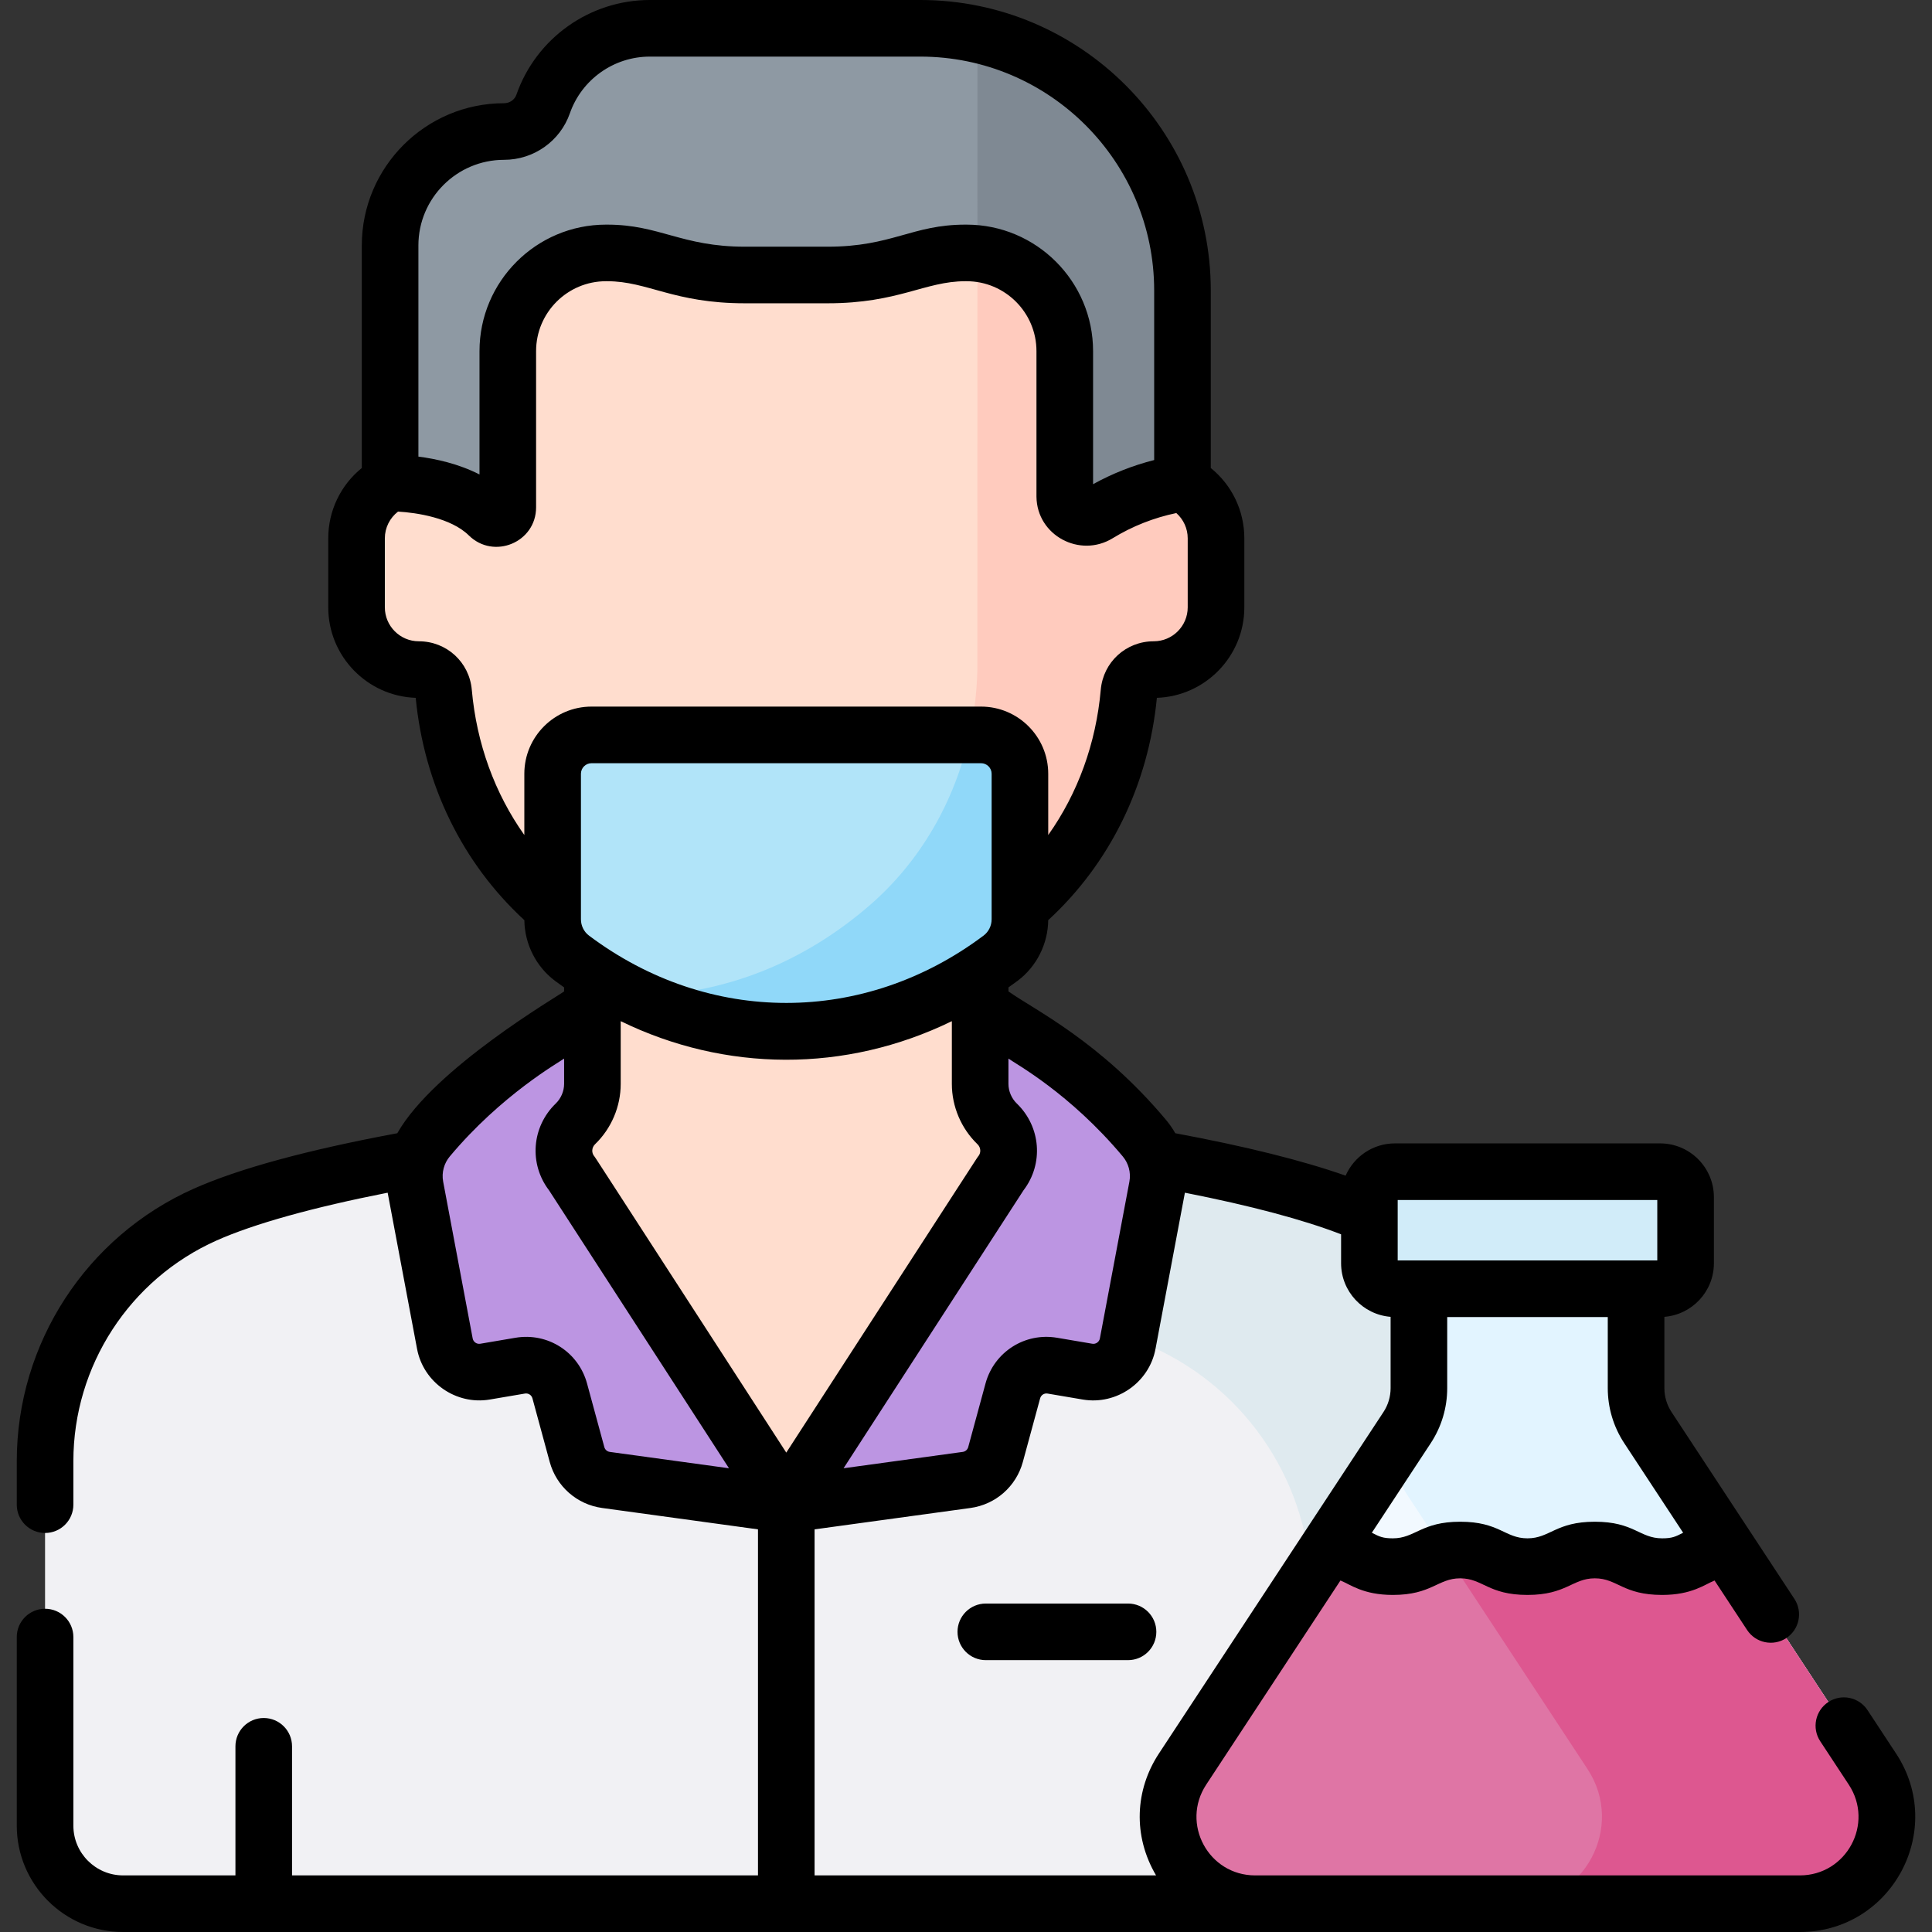
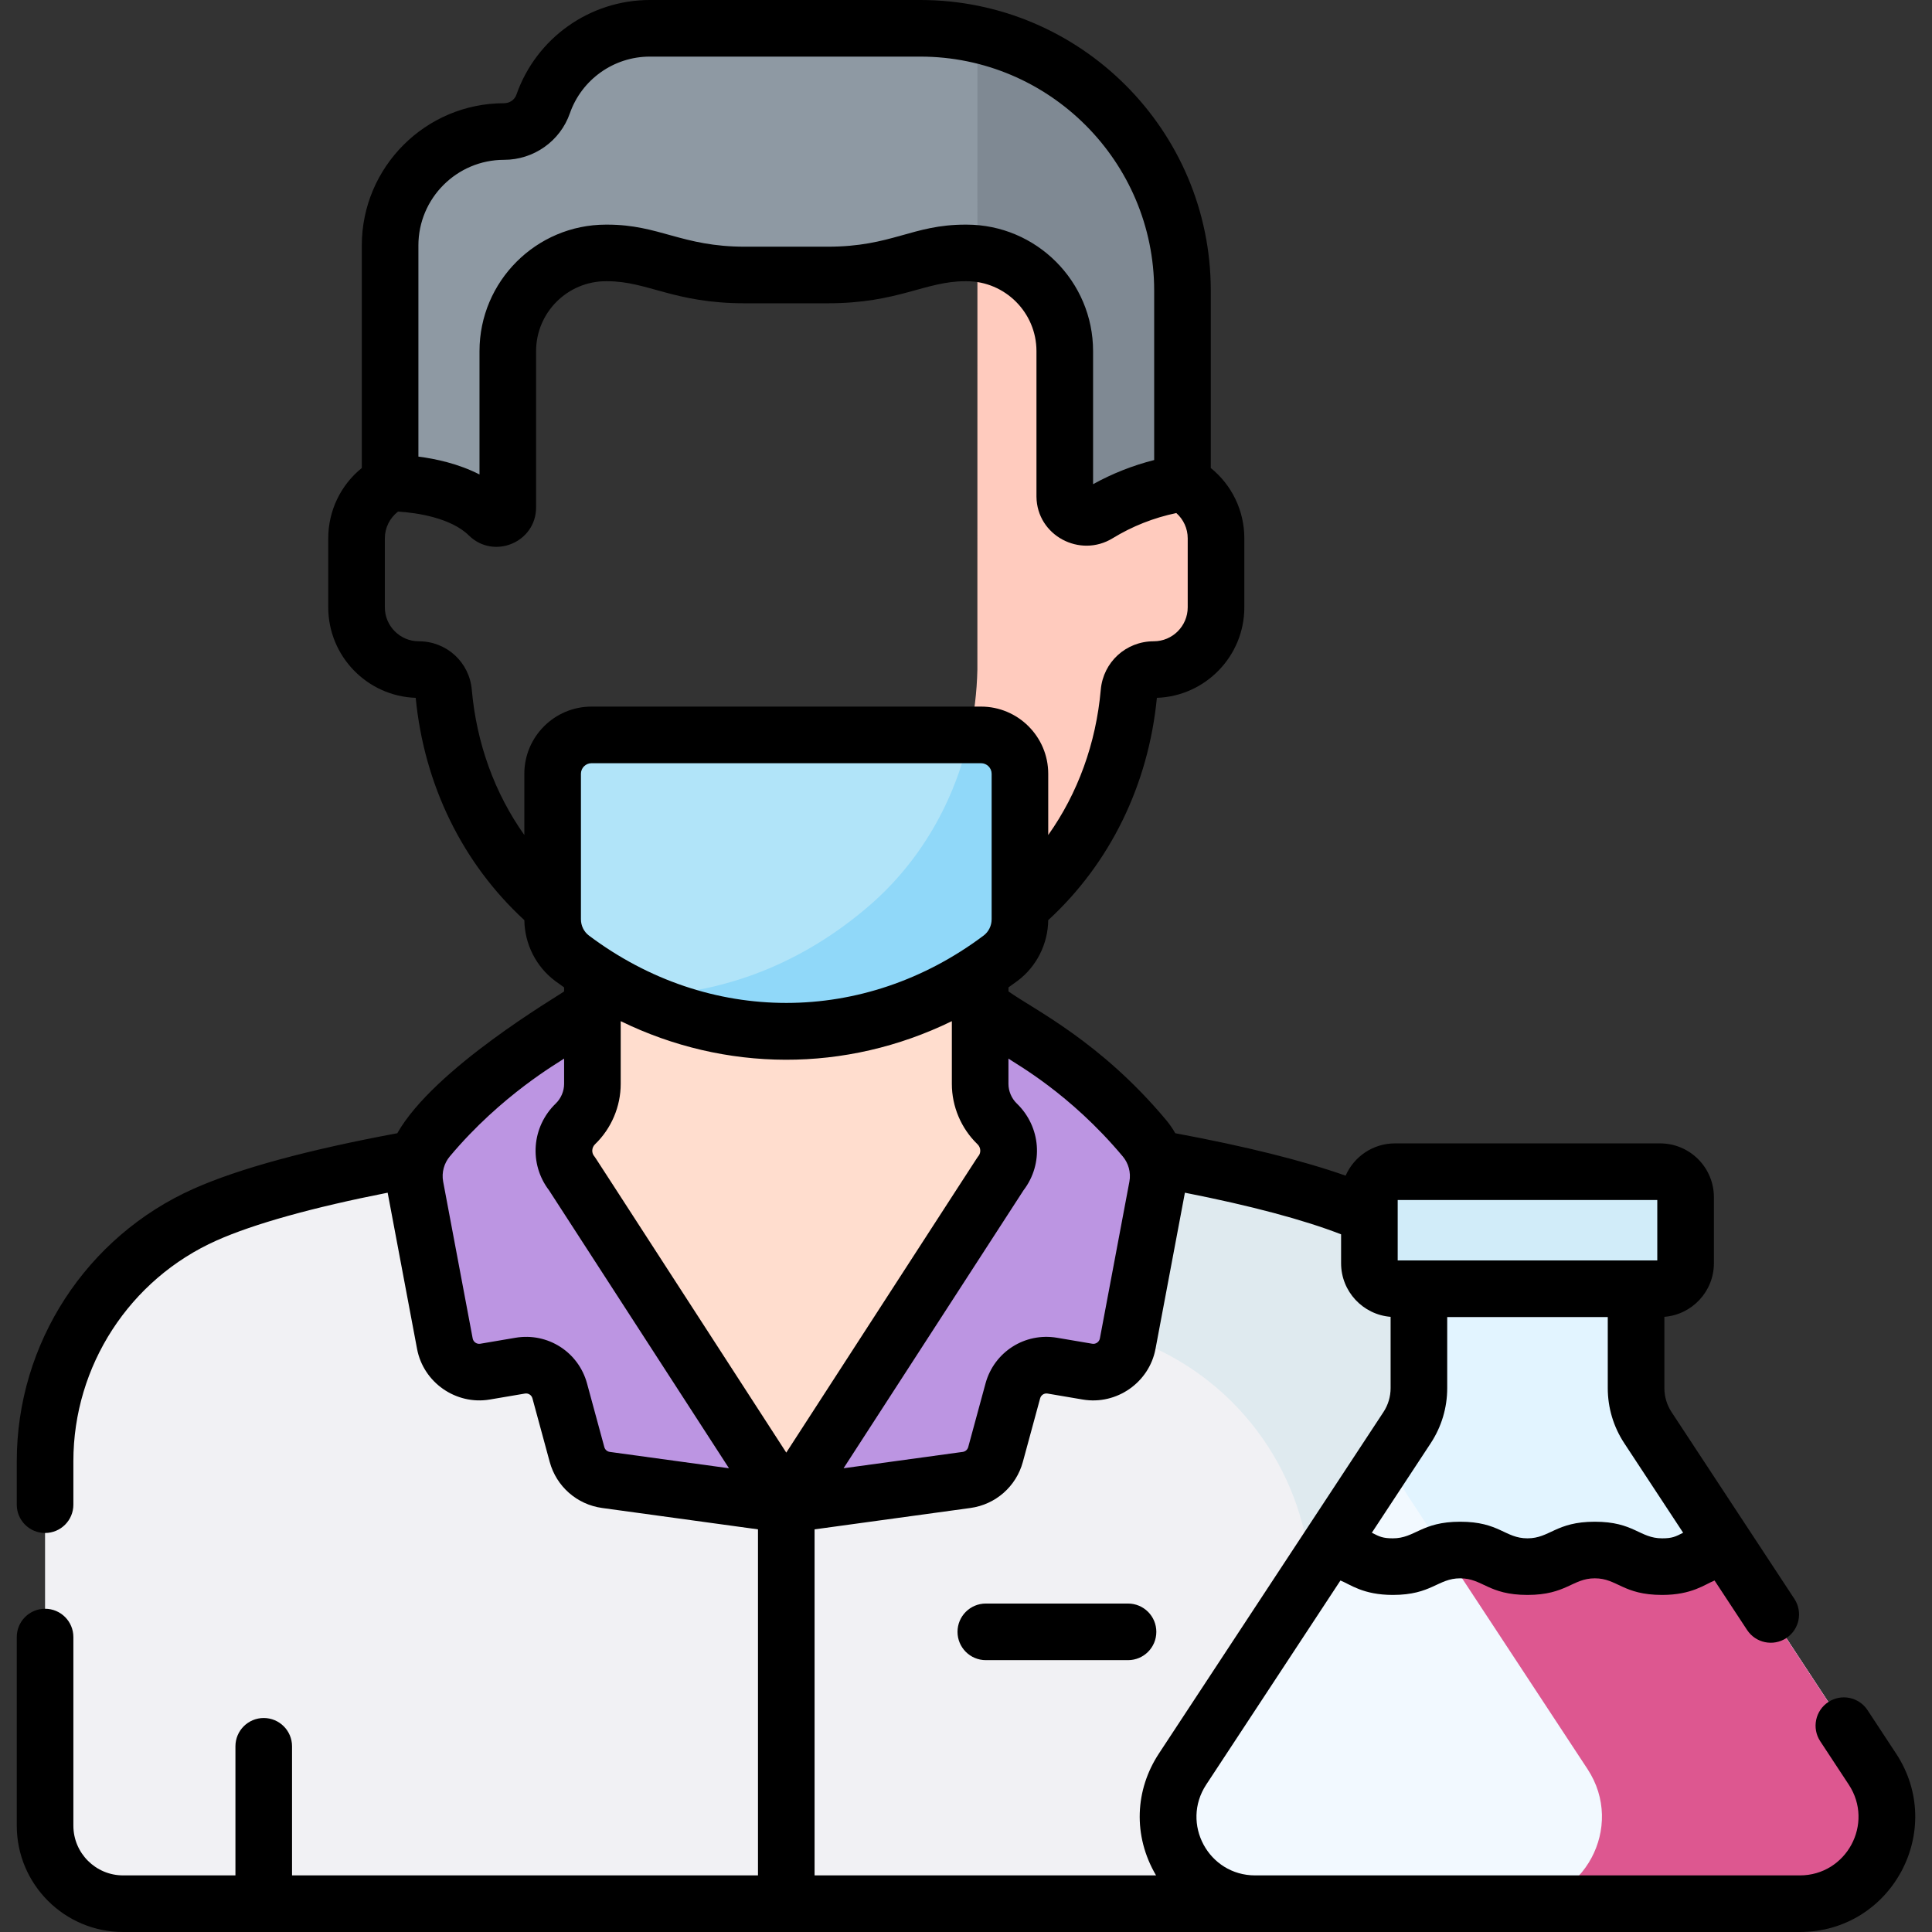
<svg xmlns="http://www.w3.org/2000/svg" id="Capa_1" height="512" viewBox="0 0 512 512" width="512">
  <rect x="0" y="0" width="512" height="512" fill="#333333" stroke="none" />
  <g>
    <g>
      <g>
        <g>
          <g>
            <g>
              <g>
                <g>
                  <g>
                    <g>
                      <g>
                        <g>
                          <g>
                            <g>
                              <g>
                                <g>
                                  <g>
                                    <g>
                                      <g>
                                        <g>
                                          <g>
                                            <g>
                                              <path d="m272.571 301.829c-7.332-.951-12.821-7.188-12.821-14.582v-67.253h-102.758v67.253c0 7.393-5.489 13.63-12.821 14.582l-44.413 58.834 108.613 44.177 113.884-40.756z" fill="#ffddce" />
-                                               <path d="m305.755 126.163h-6.216v-7.299-17.448c0-24.635-10.114-48.507-28.782-64.581-14.636-12.603-35.209-23.602-62.386-23.906-27.177.303-47.75 11.303-62.386 23.906-18.668 16.074-28.782 39.946-28.782 64.581v17.448 7.299h-6.216c-9.113 0-16.5 7.387-16.5 16.5v18.285c0 9.113 7.387 16.5 16.5 16.5 3.412 0 6.269 2.598 6.57 5.996 1.928 21.761 11.771 42.312 28.428 56.654 14.636 12.602 35.21 23.602 62.386 23.906 27.177-.303 47.751-11.303 62.386-23.906 16.657-14.342 26.5-34.893 28.428-56.654.301-3.398 3.158-5.996 6.57-5.996 9.113 0 16.5-7.387 16.5-16.5v-18.285c0-9.113-7.387-16.5-16.5-16.5z" fill="#ffddce" />
                                              <g>
                                                <path d="m305.755 126.163h-6.216v-7.299-17.448c0-24.635-10.114-48.507-28.782-64.581-3.554-3.06-7.461-6.023-11.724-8.764l-.016 149.377c-.514 23.947-10.577 46.996-28.757 62.65-10.752 9.258-24.713 17.645-42.138 21.568 6.294 1.417 13.036 2.257 20.248 2.337 27.177-.303 47.751-11.303 62.386-23.906 16.657-14.342 26.5-34.893 28.428-56.654.301-3.398 3.158-5.996 6.57-5.996 9.113 0 16.5-7.387 16.5-16.5v-18.285c.001-9.112-7.386-16.499-16.499-16.499z" fill="#ffcbbe" />
                                              </g>
                                              <path d="m384.119 504.5c11.422 0 20.681-9.259 20.681-20.681v-96.589c0-28.255-16.63-53.864-42.442-65.356-23.499-10.462-67.92-17.207-89.788-20.045l-64.2 96.928-64.2-96.928c-21.868 2.838-66.289 9.583-89.788 20.045-25.812 11.493-42.442 37.101-42.442 65.356v96.588c0 11.422 9.259 20.681 20.681 20.681h351.498z" fill="#f1f1f4" />
                                              <g>
                                                <path d="m362.359 321.874c-23.499-10.462-67.92-17.207-89.788-20.045l-26.26 39.648c20.62 3.596 43.885 8.728 58.765 15.353 25.812 11.493 42.442 37.101 42.442 65.356v82.314h36.602c11.422 0 20.681-9.259 20.681-20.681v-96.589c0-28.255-16.63-53.863-42.442-65.356z" fill="#dfeaef" />
                                              </g>
                                            </g>
                                          </g>
                                        </g>
                                      </g>
                                    </g>
                                  </g>
                                  <path d="m243.877 7.5h-71.663c-13.082 0-24.201 8.386-28.283 20.076-1.53 4.382-5.712 7.279-10.354 7.279-16.678 0-30.198 13.52-30.198 30.198v62.969s17.162-.315 26.124 8.525c1.884 1.858 5.066.546 5.066-2.1v-41.395c0-14.373 11.651-26.024 26.024-26.024h.313c4.306 0 8.564.664 12.635 1.946 7.745 2.439 15.765 3.902 23.885 3.902h21.891c8.12 0 16.14-1.463 23.885-3.902 4.071-1.282 8.329-1.946 12.635-1.946h.313c14.373 0 26.024 11.651 26.024 26.024v38.396c0 .039 0 .077.001.116.055 4.4 5.017 6.981 8.77 4.685 6.467-3.957 13.618-6.667 21.083-7.99l1.336-.237v-51.035c0-38.376-31.111-69.487-69.487-69.487z" fill="#8e99a3" />
                                </g>
                              </g>
                            </g>
                          </g>
                        </g>
                      </g>
                    </g>
                    <g fill="#bc95e2">
                      <path d="m117.894 356.092c.933 4.956 5.664 8.251 10.636 7.407l9.332-1.584c4.693-.796 9.223 2.099 10.472 6.692l4.581 16.856c.973 3.58 3.992 6.233 7.667 6.737l47.788 6.557-56.757-87.668c-3.198-3.979-2.789-9.717.884-13.262 2.785-2.688 4.494-6.454 4.494-10.58v-20.404l-14.522 9.283c-10.927 6.985-20.721 15.601-29.042 25.548-2.986 3.57-4.218 8.289-3.357 12.863z" />
                      <path d="m306.671 314.539c.861-4.574-.371-9.293-3.357-12.863-8.321-9.947-18.115-18.563-29.042-25.548l-14.522-9.283v20.404c0 4.126 1.709 7.892 4.494 10.58 3.673 3.545 4.082 9.283.884 13.262l-56.757 87.668 47.788-6.557c3.676-.504 6.694-3.157 7.667-6.737l4.581-16.856c1.248-4.593 5.779-7.489 10.472-6.692l9.332 1.584c4.972.844 9.703-2.451 10.636-7.407z" />
                    </g>
                  </g>
                </g>
              </g>
            </g>
          </g>
          <path d="m259.985 194.758h-103.228c-5.691 0-10.305 4.614-10.305 10.305v38.56c0 4.044 1.876 7.87 5.109 10.299 14.136 10.621 32.92 19.153 56.81 19.42 23.89-.267 42.674-8.8 56.81-19.42 3.233-2.429 5.109-6.256 5.109-10.299v-38.56c0-5.692-4.614-10.305-10.305-10.305z" fill="#b1e4f9" />
          <path d="m259.985 194.758h-3.045c-3.852 17.466-12.945 33.515-26.679 45.341-14.598 12.57-35.104 23.543-62.177 23.901 11.353 5.478 24.731 9.169 40.287 9.342 23.89-.267 42.674-8.8 56.81-19.42 3.233-2.429 5.109-6.256 5.109-10.299v-38.56c0-5.692-4.614-10.305-10.305-10.305z" fill="#90d8f9" />
        </g>
        <g>
          <g>
            <g>
              <g>
                <g>
                  <g>
                    <g>
                      <g>
                        <path d="m433.575 367.868v-39.572h-57.548v39.572c0 3.721-1.089 7.36-3.133 10.468l-59.501 90.486c-10.068 15.311.914 35.678 19.239 35.678h144.338c18.325 0 29.308-20.366 19.239-35.678l-59.501-90.486c-2.044-3.108-3.133-6.748-3.133-10.468z" fill="#f2f9ff" />
                        <path d="m496.209 468.822-59.501-90.486c-2.044-3.109-3.134-6.748-3.134-10.468v-39.572h-57.548v39.571c0 3.721-1.089 7.36-3.134 10.469-3.544 5.39-3.544 12.371 0 17.76l47.823 72.726c10.068 15.311-.914 35.678-19.24 35.678h75.494c18.326 0 29.309-20.366 19.24-35.678z" fill="#e2f4ff" />
                        <path d="m439.945 341.534h-70.289c-3.73 0-6.753-3.023-6.753-6.753v-17.517c0-3.73 3.023-6.753 6.753-6.753h70.289c3.73 0 6.753 3.023 6.753 6.753v17.517c0 3.729-3.023 6.753-6.753 6.753z" fill="#d1ecf9" />
                      </g>
                    </g>
                  </g>
-                   <path d="m496.209 468.822-38.166-58.04h-.007c-8.92 0-8.64 4.392-17.56 4.392s-8.92-4.402-17.841-4.402c-8.919 0-8.919 4.402-17.838 4.402s-8.919-4.402-17.839-4.402c-8.919 0-8.919 4.402-17.838 4.402s-8.638-4.402-17.557-4.402l-38.172 58.051c-10.068 15.311.914 35.678 19.24 35.678h144.339c18.325-.001 29.308-20.367 19.239-35.679z" fill="#df75a5" />
                  <path d="m496.209 468.822-38.166-58.04h-.007c-8.92 0-8.64 4.392-17.56 4.392s-8.92-4.402-17.841-4.402c-8.919 0-8.919 4.402-17.838 4.402s-8.919-4.402-17.839-4.402c-1.654 0-2.999.153-4.154.399l37.91 57.651c10.068 15.311-.914 35.678-19.24 35.678h75.494c18.327 0 29.31-20.366 19.241-35.678z" fill="#dd5790" />
                </g>
              </g>
            </g>
          </g>
        </g>
      </g>
      <g>
-         <path d="m259.036 9.178-.006 58.012c13.017 1.434 23.144 12.463 23.144 25.862v38.396c0 .039 0 .077.001.116.055 4.4 5.017 6.981 8.77 4.685 6.467-3.957 13.618-6.667 21.083-7.99l1.336-.237v-51.035c0-33.167-23.245-60.889-54.328-67.809z" fill="#7f8993" />
+         <path d="m259.036 9.178-.006 58.012c13.017 1.434 23.144 12.463 23.144 25.862v38.396c0 .039 0 .077.001.116.055 4.4 5.017 6.981 8.77 4.685 6.467-3.957 13.618-6.667 21.083-7.99l1.336-.237v-51.035c0-33.167-23.245-60.889-54.328-67.809" fill="#7f8993" />
      </g>
    </g>
    <g>
      <path d="m306.44 432.456c0-4.143-3.357-7.5-7.5-7.5h-37.689c-4.143 0-7.5 3.357-7.5 7.5s3.357 7.5 7.5 7.5h37.689c4.143 0 7.5-3.357 7.5-7.5z" />
      <path d="m502.476 464.701-7.563-11.5c-2.276-3.462-6.928-4.422-10.388-2.146-3.461 2.276-4.421 6.927-2.146 10.388l7.563 11.5c6.8 10.338-.606 24.057-12.974 24.057h-144.336c-12.374 0-19.769-13.722-12.973-24.057l35.571-54.095c2.579 1.02 5.965 3.825 13.892 3.825 10.292 0 11.931-4.402 17.838-4.402 5.981 0 7.427 4.402 17.838 4.402 10.29 0 11.935-4.402 17.839-4.402 5.981 0 7.428 4.402 17.84 4.402 7.93 0 11.31-2.802 13.899-3.819l8.622 13.111c2.272 3.454 6.919 4.425 10.388 2.146 3.461-2.275 4.421-6.927 2.146-10.388l-32.556-49.509c-1.242-1.89-1.899-4.084-1.899-6.347v-18.892c7.332-.579 13.123-6.718 13.123-14.196v-17.517c0-7.859-6.394-14.253-14.253-14.253h-70.289c-5.833 0-10.851 3.525-13.055 8.553-11.437-4.021-26.554-7.788-45.145-11.244-.685-1.21-1.479-2.37-2.389-3.458-17.533-20.959-35.023-29.27-41.817-34.126v-1.059c.814-.579 1.63-1.154 2.435-1.759 5.014-3.766 8.026-9.758 8.099-16.065 16.369-15.053 26.555-35.828 28.796-58.918 12.854-.437 23.177-11.029 23.177-23.986v-18.285c0-7.343-3.318-14.133-8.892-18.636v-47.039c-.003-42.451-34.539-76.987-76.991-76.987h-71.663c-15.908 0-30.12 10.088-35.364 25.103-.471 1.347-1.786 2.252-3.273 2.252-20.787 0-37.698 16.911-37.698 37.698v58.973c-5.573 4.503-8.892 11.294-8.892 18.637v18.285c0 12.958 10.322 23.551 23.176 23.986 2.239 23.086 12.421 43.855 28.796 58.918.072 6.306 3.084 12.298 8.097 16.065.805.605 1.621 1.181 2.436 1.76v1.059c-1.515 1.186-34.445 20.353-44.205 37.583-23.834 4.43-41.98 9.371-53.955 14.703-28.483 12.684-46.889 41.027-46.889 72.208v11.526c0 4.143 3.358 7.5 7.5 7.5s7.5-3.357 7.5-7.5v-11.526c0-25.264 14.913-48.229 37.992-58.505 9.889-4.403 25.439-8.736 45.296-12.646l7.793 41.399c1.679 8.914 10.323 14.923 19.262 13.414l9.331-1.584c.892-.15 1.744.393 1.981 1.265l4.581 16.855c1.766 6.496 7.215 11.285 13.885 12.201l41.308 5.667v91.704h-123.481v-34.21c0-4.143-3.358-7.5-7.5-7.5s-7.5 3.357-7.5 7.5v34.21h-29.767c-7.268 0-13.181-5.913-13.181-13.182v-49.981c0-4.143-3.358-7.5-7.5-7.5s-7.5 3.357-7.5 7.5v49.981c0 15.539 12.642 28.182 28.181 28.182h444.347c24.328 0 38.867-26.98 25.506-47.299zm-56.425-58.506c-2.053 1.043-2.894 1.479-5.574 1.479-5.981 0-7.429-4.402-17.84-4.402-10.324 0-11.901 4.402-17.839 4.402-5.981 0-7.427-4.402-17.838-4.402-10.292 0-11.931 4.402-17.838 4.402-2.658 0-3.565-.462-5.373-1.384-.064-.032-.131-.066-.195-.099l15.607-23.734c2.856-4.345 4.366-9.389 4.366-14.589v-18.835h42.549v18.835c0 5.2 1.51 10.244 4.366 14.589zm-75.648-88.184h68.795v16.022h-68.795zm-72.842-11.525c1.449 1.733 2.208 4.174 1.739 6.664l-7.823 41.555c-.175.93-1.085 1.56-2.01 1.399l-9.334-1.584c-8.54-1.449-16.69 3.762-18.963 12.12l-4.582 16.855c-.184.679-.753 1.178-1.449 1.273l-31.584 4.333 47.687-73.659c5.357-7.009 4.62-16.828-1.79-23.014-1.38-1.331-2.203-3.27-2.203-5.184v-6.707c1.832 1.353 16.256 9.147 30.312 25.949zm-34.771-62.864c0 1.699-.79 3.308-2.114 4.303-31.636 23.769-72.845 23.864-104.609 0-1.324-.995-2.114-2.604-2.114-4.303v-38.56c0-1.547 1.258-2.805 2.805-2.805h103.228c1.547 0 2.805 1.258 2.805 2.805v38.56zm-105.082 59.6c4.312-4.164 6.785-9.986 6.785-15.975v-16.627c27.682 13.494 59.525 13.764 87.757 0v16.627c0 5.991 2.473 11.814 6.786 15.978.896.864 1.002 2.226.246 3.165-.468.585 2.87-4.479-50.911 78.566-53.829-83.118-50.456-78-50.912-78.565-.755-.941-.649-2.302.249-3.169zm-46.829-238.169c0-12.516 10.182-22.698 22.698-22.698 7.857 0 14.864-4.945 17.435-12.307 3.144-9 11.665-15.048 21.203-15.048h71.663c34.18 0 61.988 27.808 61.988 61.987v44.928c-5.653 1.43-11.074 3.571-16.19 6.397v-35.26c0-18.485-15.039-33.524-33.524-33.524h-.313c-14.133 0-19.408 5.849-36.521 5.849h-21.89c-16.8 0-22.608-5.849-36.52-5.849h-.313c-18.485 0-33.524 15.039-33.524 33.524v32.686c-5.553-2.84-11.568-4.142-16.19-4.734v-55.951zm14.149 117.73c-.647-7.317-6.684-12.835-14.041-12.835-4.962 0-9-4.037-9-9v-18.285c0-2.81 1.313-5.395 3.491-7.084 4.924.276 14.049 1.662 18.757 6.305 6.594 6.505 17.834 1.878 17.834-7.438v-41.395c0-10.215 8.31-18.524 18.524-18.524h.313c10.808 0 17.59 5.849 36.52 5.849h21.89c18.8 0 25.784-5.849 36.521-5.849h.313c10.215 0 18.524 8.31 18.524 18.524v38.396l.002.209c.127 10.252 11.503 16.303 20.183 10.989 5.228-3.198 10.901-5.434 16.879-6.681 1.894 1.685 3.019 4.096 3.019 6.698v18.285c0 4.963-4.038 9-9.001 9-7.356 0-13.393 5.518-14.04 12.834-1.264 14.272-6.104 27.487-13.925 38.512v-16.232c0-9.817-7.987-17.805-17.805-17.805h-103.229c-9.817 0-17.805 7.987-17.805 17.805v16.228c-7.824-11.029-12.661-24.239-13.924-38.506zm35.125 200.713-4.581-16.856c-2.271-8.357-10.424-13.563-18.964-12.119l-9.332 1.584c-.938.157-1.836-.47-2.011-1.4l-7.822-41.554c-.47-2.493.293-4.935 1.739-6.663 13.708-16.386 29.062-25.026 30.312-25.948v6.707c0 1.913-.824 3.852-2.203 5.184-6.41 6.187-7.146 16.006-1.791 23.014l47.688 73.658-31.583-4.333c-.698-.096-1.268-.596-1.452-1.274zm55.718 21.802 41.308-5.667c6.67-.916 12.12-5.706 13.885-12.201l4.581-16.854c.237-.873 1.087-1.423 1.979-1.266l9.333 1.584c8.936 1.508 17.584-4.5 19.261-13.414l7.793-41.4c17.429 3.431 31.521 7.189 41.391 11.031v7.669c0 7.478 5.792 13.616 13.123 14.196v18.892c0 2.263-.657 4.457-1.899 6.347l-21.275 32.354c-.005.008-.011.016-.016.024l-38.21 58.108c-6.322 9.614-6.965 21.75-.758 32.299h-90.496v-91.702z" />
    </g>
  </g>
</svg>